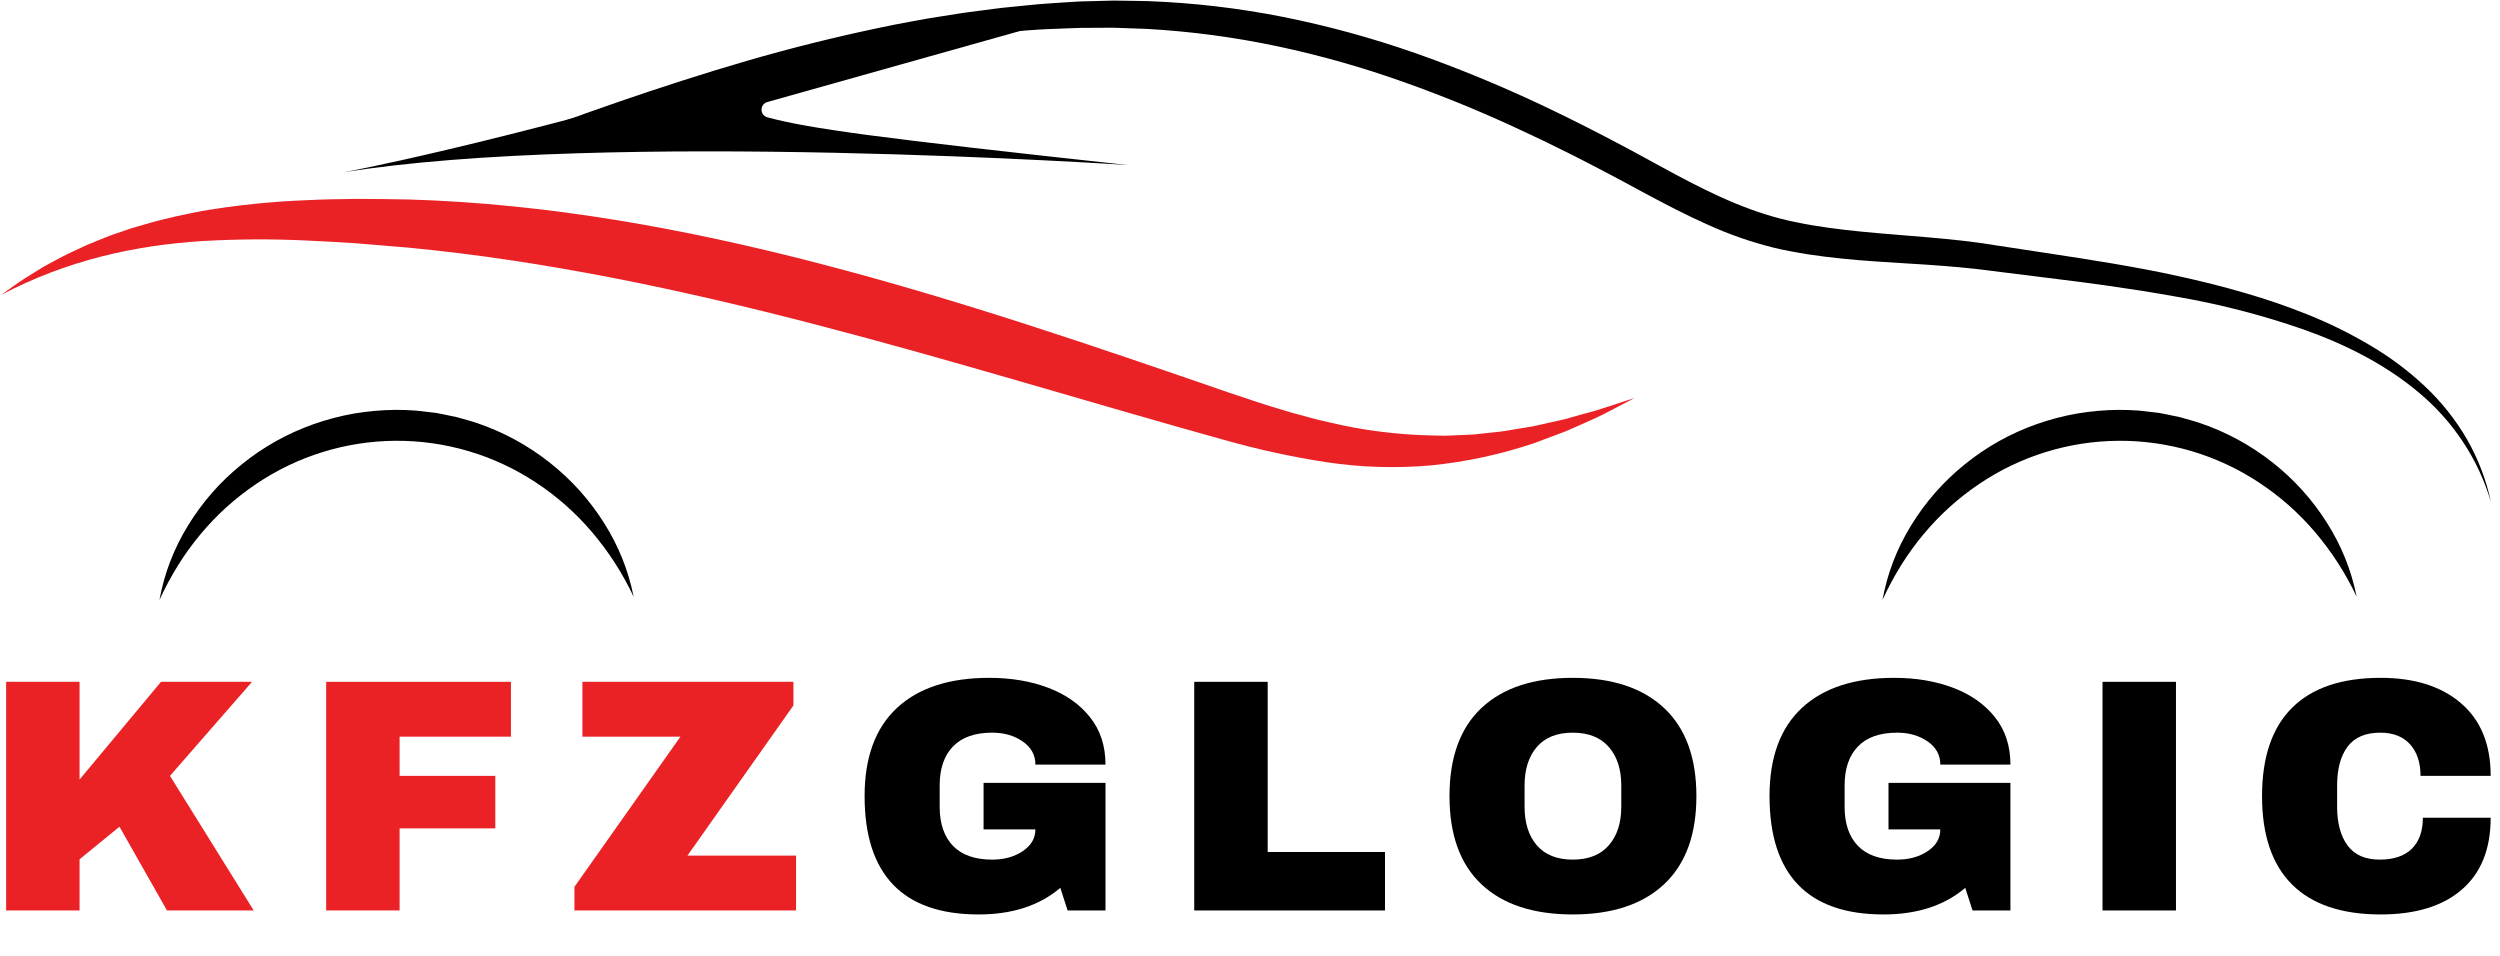
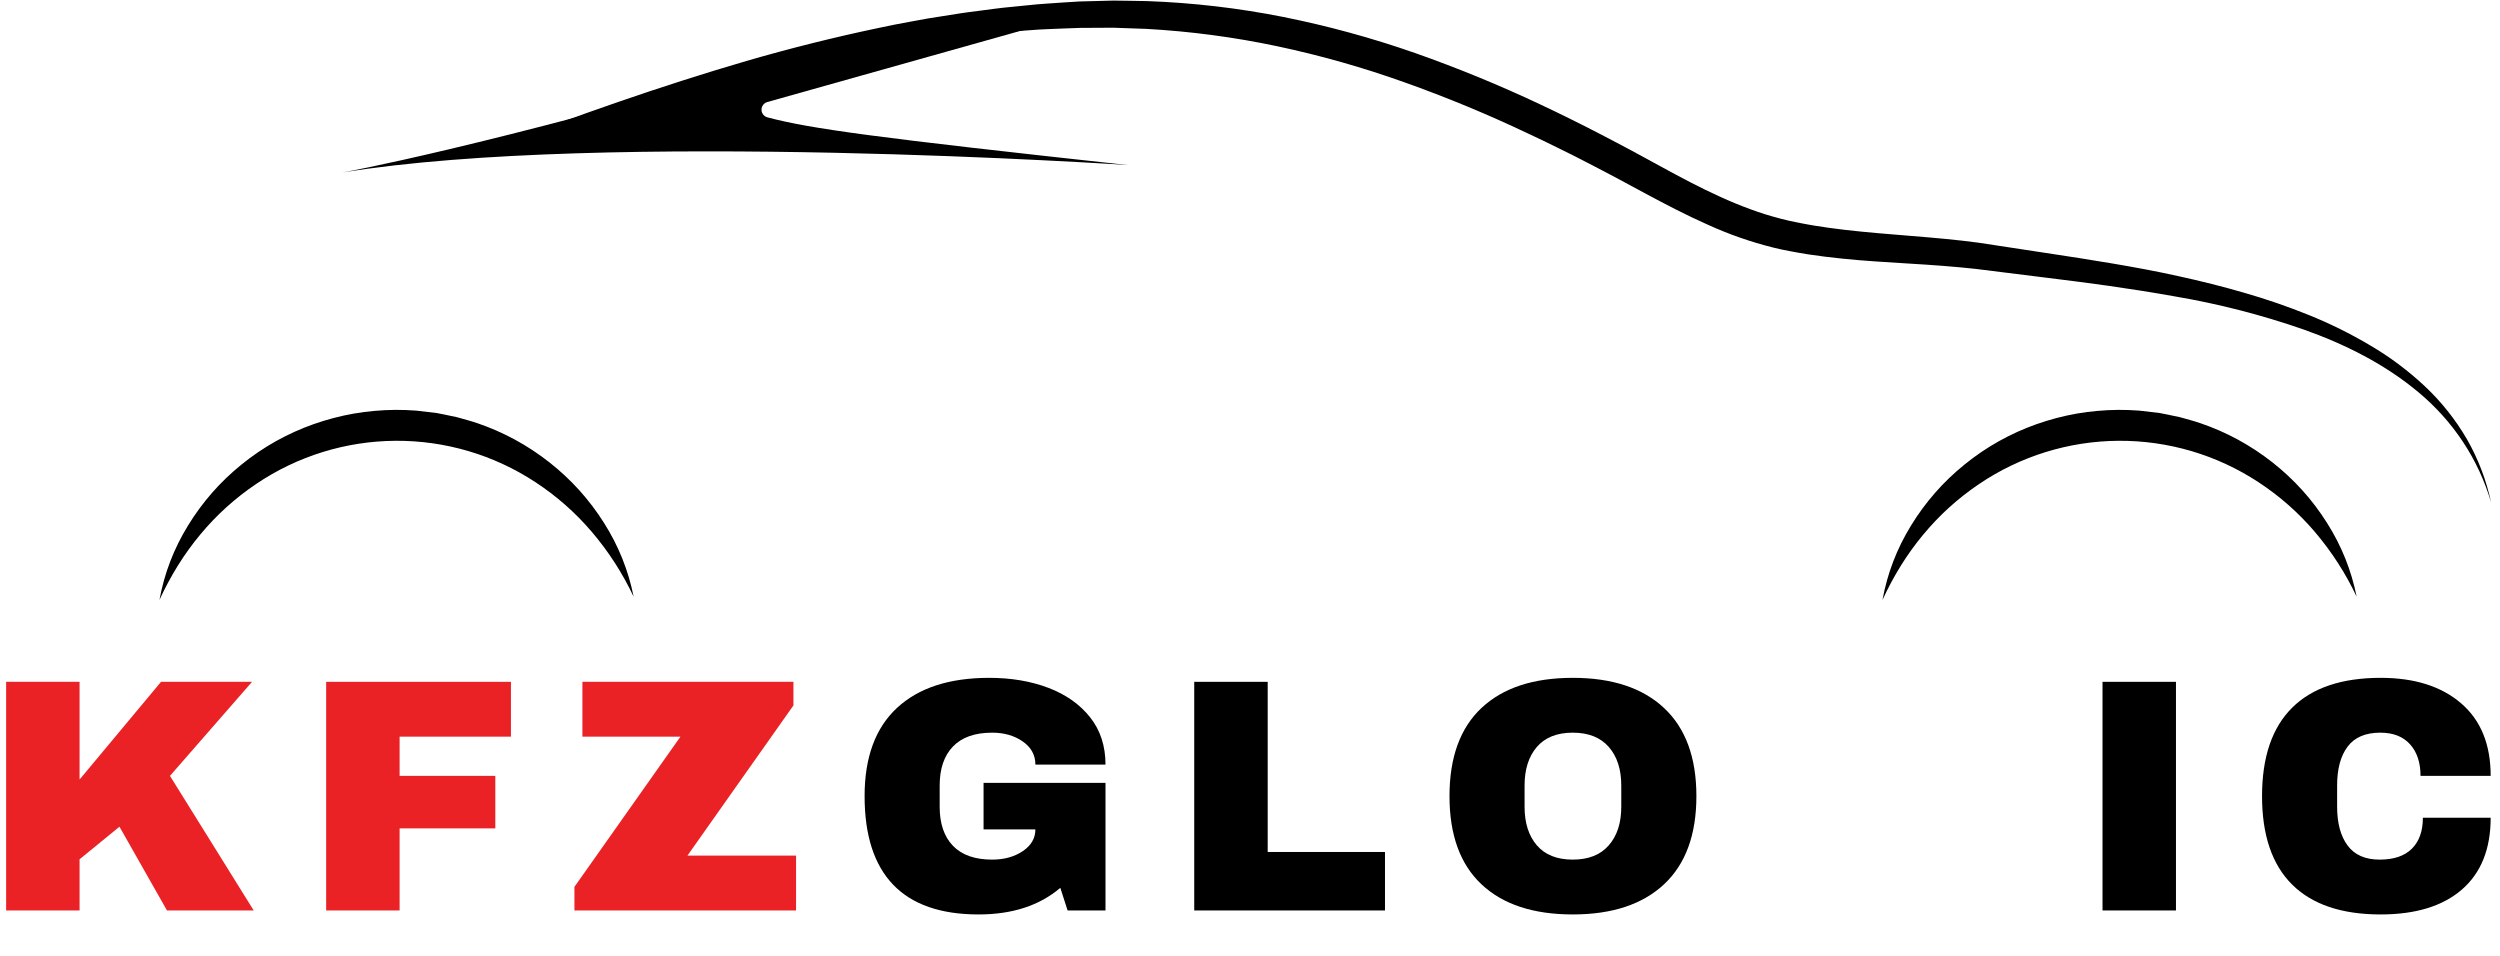
<svg xmlns="http://www.w3.org/2000/svg" width="1214" zoomAndPan="magnify" viewBox="0 0 910.5 348" height="464" preserveAspectRatio="xMidYMid meet" version="1.2">
  <defs>
    <clipPath id="75c37d5fe1">
      <path d="M 179 0.094 L 907.281 0.094 L 907.281 183 L 179 183 Z M 179 0.094 " />
    </clipPath>
    <clipPath id="1f5cd810b1">
      <path d="M 0.391 72 L 596 72 L 596 171 L 0.391 171 Z M 0.391 72 " />
    </clipPath>
    <clipPath id="7cbd1edc86">
      <path d="M 685 149 L 859 149 L 859 218.633 L 685 218.633 Z M 685 149 " />
    </clipPath>
    <clipPath id="dc62c1fd29">
      <path d="M 58 149 L 231 149 L 231 218.633 L 58 218.633 Z M 58 149 " />
    </clipPath>
  </defs>
  <g id="dbf75da8a3">
    <g clip-rule="nonzero" clip-path="url(#75c37d5fe1)">
      <path style=" stroke:none;fill-rule:nonzero;fill:#000000;fill-opacity:1;" d="M 907.234 182.922 C 905.504 174.832 902.59 167.195 898.488 160.008 C 894.297 152.801 889.164 146.344 883.086 140.633 C 877 134.938 870.367 129.98 863.176 125.758 C 856.031 121.527 848.605 117.852 840.902 114.738 C 833.23 111.637 825.418 108.945 817.461 106.664 C 809.535 104.344 801.527 102.363 793.484 100.594 C 785.449 98.805 777.355 97.324 769.262 95.945 C 761.168 94.57 753.066 93.332 744.988 92.109 L 720.711 88.41 C 712.465 87.293 704.23 86.594 696.082 85.93 C 687.934 85.27 679.848 84.637 671.883 83.711 C 667.891 83.27 663.949 82.684 660.031 82.047 C 658.086 81.676 656.117 81.375 654.199 80.941 L 651.301 80.332 L 648.48 79.633 C 644.703 78.66 640.988 77.496 637.332 76.141 C 633.656 74.793 630.012 73.289 626.406 71.637 C 619.184 68.363 612.094 64.582 604.961 60.688 L 594.191 54.828 C 590.574 52.871 586.914 50.996 583.277 49.078 C 579.652 47.141 575.934 45.355 572.266 43.496 C 568.594 41.637 564.859 39.887 561.137 38.113 C 546.188 31.055 530.91 24.781 515.316 19.293 C 499.637 13.816 483.656 9.441 467.371 6.176 C 451.051 2.934 434.574 1.008 417.945 0.406 C 413.793 0.34 409.645 0.238 405.496 0.211 L 393.059 0.539 C 388.93 0.766 384.816 1.082 380.695 1.352 C 378.633 1.465 376.582 1.695 374.531 1.895 L 368.375 2.512 C 364.266 2.863 360.188 3.488 356.102 3.996 C 354.059 4.273 352.012 4.504 349.977 4.82 L 337.773 6.758 C 335.742 7.105 333.727 7.5 331.703 7.867 C 327.66 8.617 323.613 9.355 319.602 10.258 C 303.516 13.652 287.598 17.637 271.848 22.207 C 240.383 31.406 209.539 42.293 179.016 53.969 C 210.359 44.711 241.633 35.27 273.297 27.656 C 289.102 23.773 305.016 20.383 321.012 17.648 C 325 16.898 329.02 16.355 333.02 15.707 C 335.023 15.402 337.023 15.066 339.027 14.777 L 345.055 13.988 L 351.078 13.203 C 353.082 12.941 355.102 12.777 357.113 12.559 C 361.141 12.172 365.156 11.664 369.191 11.43 L 375.238 10.992 C 377.254 10.852 379.27 10.68 381.285 10.625 C 385.32 10.473 389.359 10.273 393.391 10.16 L 405.445 10.094 C 409.461 10.203 413.473 10.379 417.484 10.516 C 433.547 11.41 449.449 13.516 465.184 16.844 C 480.934 20.188 496.391 24.57 511.547 29.992 C 526.762 35.406 541.66 41.578 556.246 48.5 C 559.902 50.227 563.57 51.918 567.184 53.754 C 570.801 55.57 574.453 57.309 578.031 59.211 C 581.621 61.094 585.23 62.93 588.801 64.844 L 599.566 70.645 C 606.797 74.512 614.156 78.363 621.836 81.773 C 629.582 85.312 637.586 88.109 645.848 90.172 L 648.984 90.898 L 652.09 91.508 C 654.16 91.945 656.234 92.234 658.309 92.602 C 662.453 93.215 666.602 93.77 670.734 94.172 C 679.004 95.035 687.219 95.492 695.355 96 C 703.5 96.488 711.551 97.059 719.516 97.93 L 743.77 100.953 C 751.867 101.953 759.941 102.961 767.984 104.102 C 776.031 105.246 784.039 106.512 792.012 107.938 C 807.973 110.648 823.598 114.66 838.891 119.973 C 854.043 125.34 868.641 132.633 880.961 142.988 C 887.176 148.191 892.527 154.164 897.008 160.914 C 901.516 167.742 904.926 175.078 907.234 182.922 Z M 907.234 182.922 " />
    </g>
    <g clip-rule="nonzero" clip-path="url(#1f5cd810b1)">
-       <path style=" stroke:none;fill-rule:nonzero;fill:#ea2226;fill-opacity:1;" d="M 595.305 144.961 C 589.117 146.828 583.02 149.211 576.82 150.711 L 572.195 152.023 L 569.887 152.676 L 567.562 153.199 L 558.285 155.273 L 548.988 156.805 C 547.441 157.109 545.891 157.27 544.34 157.426 L 539.688 157.926 C 536.594 158.348 533.484 158.387 530.387 158.527 C 528.836 158.582 527.289 158.688 525.742 158.691 L 521.094 158.582 C 508.602 158.297 496.277 156.715 484.117 153.828 L 479.523 152.75 L 470.344 150.273 L 465.758 148.891 L 461.172 147.496 L 456.59 145.992 L 447.414 142.934 C 398.379 125.984 349.141 109.18 299.449 96.246 C 249.773 83.281 199.555 74.184 149.148 72.656 C 142.848 72.539 136.547 72.453 130.254 72.438 C 123.965 72.508 117.672 72.582 111.371 72.918 C 98.691 73.418 86.094 74.727 73.582 76.844 C 70.445 77.465 67.305 78.09 64.172 78.77 C 61.047 79.562 57.914 80.219 54.797 81.129 C 51.684 82.059 48.562 82.832 45.469 83.949 L 40.824 85.535 C 39.277 86.066 37.746 86.754 36.211 87.363 L 31.613 89.238 L 27.051 91.367 C 24 92.707 21 94.371 17.996 95.98 L 15.75 97.215 L 13.527 98.59 L 9.102 101.34 C 6.16 103.219 3.281 105.383 0.391 107.422 C 24.383 94.785 49.207 89.297 74.051 87.777 C 86.488 87.062 98.934 86.996 111.383 87.59 C 117.609 87.855 123.848 88.219 130.086 88.637 L 148.766 90.195 C 198.551 94.961 248.074 105.453 297.441 118.301 C 346.828 131.129 396.043 146.371 445.578 160.152 C 457.941 163.664 470.473 166.398 483.176 168.355 C 495.816 170.242 508.504 170.617 521.234 169.488 C 534.082 168.195 546.621 165.484 558.855 161.355 L 568.082 157.883 L 570.387 157.016 L 572.672 156.016 L 577.238 153.996 L 581.793 151.93 C 583.309 151.25 584.801 150.406 586.309 149.656 C 589.316 148.117 592.312 146.551 595.305 144.961 Z M 595.305 144.961 " />
-     </g>
+       </g>
    <path style=" stroke:none;fill-rule:nonzero;fill:#000000;fill-opacity:1;" d="M 376.125 9.98 L 279.453 37.16 C 279.148 37.246 278.863 37.379 278.598 37.562 C 278.336 37.742 278.109 37.957 277.918 38.215 C 277.727 38.469 277.582 38.746 277.484 39.051 C 277.383 39.355 277.336 39.664 277.34 39.984 C 277.344 40.301 277.398 40.609 277.508 40.91 C 277.613 41.211 277.766 41.488 277.965 41.738 C 278.16 41.988 278.395 42.199 278.66 42.371 C 278.93 42.547 279.219 42.672 279.527 42.75 C 295.121 46.891 319.066 50.148 410.859 60.121 C 410.859 60.121 220.383 47.254 124.602 62.84 C 124.602 62.84 174.863 53.969 285.738 21.574 C 285.824 21.551 285.902 21.516 285.988 21.488 C 288.93 20.668 342.332 5.844 375.199 4.32 C 375.547 4.312 375.891 4.363 376.223 4.477 C 376.555 4.59 376.855 4.758 377.129 4.98 C 377.398 5.203 377.621 5.465 377.797 5.77 C 377.973 6.074 378.086 6.398 378.145 6.746 C 378.199 7.09 378.195 7.438 378.125 7.781 C 378.055 8.125 377.93 8.445 377.742 8.742 C 377.559 9.039 377.324 9.293 377.047 9.508 C 376.77 9.719 376.461 9.879 376.125 9.98 Z M 376.125 9.98 " />
    <g clip-rule="nonzero" clip-path="url(#7cbd1edc86)">
      <path style=" stroke:none;fill-rule:nonzero;fill:#000000;fill-opacity:1;" d="M 858.297 217.336 C 856.363 207.695 852.762 198.727 847.488 190.426 C 842.141 181.953 835.531 174.621 827.656 168.422 C 819.684 162.141 810.891 157.363 801.277 154.09 C 798.891 153.277 796.438 152.66 794.008 151.957 C 791.547 151.406 789.062 150.934 786.586 150.426 C 784.082 150.102 781.566 149.832 779.059 149.543 L 775.273 149.336 C 774.008 149.281 772.742 149.293 771.48 149.273 C 766.406 149.324 761.371 149.773 756.375 150.625 C 751.387 151.508 746.504 152.793 741.727 154.477 C 732.152 157.867 723.418 162.758 715.527 169.148 C 707.73 175.449 701.219 182.871 695.988 191.418 C 690.832 199.801 687.367 208.828 685.598 218.504 C 687.578 214.184 689.82 210.004 692.324 205.961 C 694.789 201.992 697.516 198.219 700.508 194.629 C 706.398 187.539 713.168 181.414 720.816 176.258 C 722.68 175 724.582 173.812 726.531 172.695 C 728.477 171.578 730.465 170.531 732.488 169.562 C 734.512 168.59 736.57 167.691 738.66 166.871 C 740.754 166.051 742.871 165.309 745.016 164.645 C 747.16 163.98 749.328 163.395 751.52 162.887 C 753.707 162.383 755.91 161.957 758.129 161.613 C 760.352 161.27 762.578 161.008 764.82 160.828 C 767.059 160.648 769.301 160.551 771.547 160.535 C 773.793 160.52 776.039 160.59 778.281 160.738 C 780.52 160.887 782.754 161.121 784.977 161.434 C 787.203 161.75 789.41 162.145 791.605 162.621 C 793.801 163.098 795.977 163.652 798.133 164.289 C 800.285 164.926 802.414 165.641 804.516 166.434 C 806.617 167.227 808.688 168.094 810.723 169.039 C 812.762 169.984 814.762 171.004 816.723 172.094 C 818.688 173.188 820.605 174.348 822.484 175.582 C 830.195 180.633 837.047 186.664 843.035 193.672 C 849.172 200.883 854.262 208.773 858.297 217.336 Z M 858.297 217.336 " />
    </g>
    <g clip-rule="nonzero" clip-path="url(#dc62c1fd29)">
      <path style=" stroke:none;fill-rule:nonzero;fill:#000000;fill-opacity:1;" d="M 230.773 217.336 C 228.844 207.695 225.242 198.727 219.969 190.426 C 214.621 181.953 208.012 174.621 200.137 168.422 C 192.164 162.141 183.371 157.367 173.762 154.09 C 171.371 153.277 168.918 152.66 166.492 151.957 C 164.027 151.406 161.543 150.934 159.066 150.426 C 156.562 150.102 154.047 149.832 151.539 149.543 L 147.754 149.336 C 146.492 149.281 145.227 149.293 143.961 149.273 C 138.891 149.324 133.855 149.773 128.855 150.625 C 123.867 151.508 118.988 152.793 114.211 154.477 C 104.633 157.867 95.898 162.758 88.004 169.148 C 80.207 175.445 73.695 182.871 68.465 191.418 C 63.309 199.797 59.844 208.824 58.074 218.5 C 60.059 214.18 62.297 210 64.801 205.957 C 67.266 201.992 69.992 198.215 72.984 194.625 C 78.875 187.535 85.645 181.414 93.293 176.258 C 95.156 175 97.059 173.812 99.008 172.695 C 100.953 171.578 102.941 170.531 104.965 169.562 C 106.988 168.59 109.047 167.691 111.137 166.871 C 113.23 166.051 115.348 165.309 117.492 164.645 C 119.637 163.98 121.805 163.395 123.996 162.887 C 126.184 162.383 128.387 161.957 130.605 161.613 C 132.828 161.27 135.055 161.008 137.297 160.828 C 139.535 160.648 141.777 160.551 144.023 160.535 C 146.27 160.52 148.516 160.59 150.758 160.738 C 152.996 160.887 155.23 161.121 157.453 161.434 C 159.68 161.75 161.887 162.145 164.082 162.621 C 166.277 163.098 168.453 163.652 170.609 164.289 C 172.762 164.926 174.891 165.641 176.992 166.434 C 179.094 167.227 181.164 168.094 183.199 169.039 C 185.238 169.984 187.238 171.004 189.199 172.094 C 191.164 173.188 193.082 174.348 194.961 175.582 C 202.672 180.633 209.523 186.664 215.512 193.672 C 221.648 200.883 226.738 208.773 230.773 217.336 Z M 230.773 217.336 " />
    </g>
    <g style="fill:#ea2226;fill-opacity:1;">
      <g transform="translate(-6.721, 331.588)">
        <path style="stroke:none" d="M 65.359 -83.266 L 98.516 -83.266 L 68.625 -49.016 L 99.125 0 L 67.531 0 L 50.234 -30.5 L 35.703 -18.641 L 35.703 0 L 8.953 0 L 8.953 -83.266 L 35.703 -83.266 L 35.703 -47.688 Z M 65.359 -83.266 " />
      </g>
    </g>
    <g style="fill:#ea2226;fill-opacity:1;">
      <g transform="translate(109.835, 331.588)">
        <path style="stroke:none" d="M 8.953 -83.266 L 76.25 -83.266 L 76.25 -63.297 L 35.703 -63.297 L 35.703 -49.016 L 70.562 -49.016 L 70.562 -29.891 L 35.703 -29.891 L 35.703 0 L 8.953 0 Z M 8.953 -83.266 " />
      </g>
    </g>
    <g style="fill:#ea2226;fill-opacity:1;">
      <g transform="translate(206.3, 331.588)">
        <path style="stroke:none" d="M 44.062 -19.969 L 83.625 -19.969 L 83.625 0 L 2.906 0 L 2.906 -8.594 L 41.516 -63.297 L 5.812 -63.297 L 5.812 -83.266 L 82.672 -83.266 L 82.672 -74.672 Z M 44.062 -19.969 " />
      </g>
    </g>
    <g style="fill:#000000;fill-opacity:1;">
      <g transform="translate(309.433, 331.588)">
        <path style="stroke:none" d="M 50.828 -84.719 C 58.816 -84.719 66 -83.504 72.375 -81.078 C 78.75 -78.66 83.812 -75.094 87.562 -70.375 C 91.312 -65.656 93.188 -59.906 93.188 -53.125 L 67.656 -53.125 C 67.656 -56.602 66.117 -59.41 63.047 -61.547 C 59.984 -63.68 56.273 -64.75 51.922 -64.75 C 45.629 -64.75 40.867 -63.07 37.641 -59.719 C 34.41 -56.375 32.797 -51.633 32.797 -45.5 L 32.797 -37.766 C 32.797 -31.629 34.41 -26.883 37.641 -23.531 C 40.867 -20.188 45.629 -18.516 51.922 -18.516 C 56.273 -18.516 59.984 -19.539 63.047 -21.594 C 66.117 -23.656 67.656 -26.301 67.656 -29.531 L 48.781 -29.531 L 48.781 -46.469 L 93.188 -46.469 L 93.188 0 L 79.391 0 L 76.734 -8.234 C 69.148 -1.773 59.223 1.453 46.953 1.453 C 33.16 1.453 22.797 -2.156 15.859 -9.375 C 8.922 -16.602 5.453 -27.359 5.453 -41.641 C 5.453 -55.754 9.383 -66.461 17.25 -73.766 C 25.113 -81.066 36.305 -84.719 50.828 -84.719 Z M 50.828 -84.719 " />
      </g>
    </g>
    <g style="fill:#000000;fill-opacity:1;">
      <g transform="translate(425.989, 331.588)">
        <path style="stroke:none" d="M 8.953 -83.266 L 35.703 -83.266 L 35.703 -21.297 L 78.422 -21.297 L 78.422 0 L 8.953 0 Z M 8.953 -83.266 " />
      </g>
    </g>
    <g style="fill:#000000;fill-opacity:1;">
      <g transform="translate(522.453, 331.588)">
        <path style="stroke:none" d="M 50.344 -84.719 C 64.707 -84.719 75.801 -81.047 83.625 -73.703 C 91.457 -66.359 95.375 -55.672 95.375 -41.641 C 95.375 -27.598 91.457 -16.906 83.625 -9.562 C 75.801 -2.219 64.707 1.453 50.344 1.453 C 35.988 1.453 24.914 -2.195 17.125 -9.5 C 9.344 -16.801 5.453 -27.516 5.453 -41.641 C 5.453 -55.754 9.344 -66.461 17.125 -73.766 C 24.914 -81.066 35.988 -84.719 50.344 -84.719 Z M 50.344 -64.75 C 44.613 -64.75 40.254 -63.016 37.266 -59.547 C 34.285 -56.078 32.797 -51.395 32.797 -45.5 L 32.797 -37.766 C 32.797 -31.867 34.285 -27.188 37.266 -23.719 C 40.254 -20.25 44.613 -18.516 50.344 -18.516 C 56.07 -18.516 60.445 -20.25 63.469 -23.719 C 66.5 -27.188 68.016 -31.867 68.016 -37.766 L 68.016 -45.5 C 68.016 -51.395 66.5 -56.078 63.469 -59.547 C 60.445 -63.016 56.07 -64.75 50.344 -64.75 Z M 50.344 -64.75 " />
      </g>
    </g>
    <g style="fill:#000000;fill-opacity:1;">
      <g transform="translate(639.009, 331.588)">
-         <path style="stroke:none" d="M 50.828 -84.719 C 58.816 -84.719 66 -83.504 72.375 -81.078 C 78.75 -78.66 83.812 -75.094 87.562 -70.375 C 91.312 -65.656 93.188 -59.906 93.188 -53.125 L 67.656 -53.125 C 67.656 -56.602 66.117 -59.41 63.047 -61.547 C 59.984 -63.68 56.273 -64.75 51.922 -64.75 C 45.629 -64.75 40.867 -63.07 37.641 -59.719 C 34.41 -56.375 32.797 -51.633 32.797 -45.5 L 32.797 -37.766 C 32.797 -31.629 34.41 -26.883 37.641 -23.531 C 40.867 -20.188 45.629 -18.516 51.922 -18.516 C 56.273 -18.516 59.984 -19.539 63.047 -21.594 C 66.117 -23.656 67.656 -26.301 67.656 -29.531 L 48.781 -29.531 L 48.781 -46.469 L 93.188 -46.469 L 93.188 0 L 79.391 0 L 76.734 -8.234 C 69.148 -1.773 59.223 1.453 46.953 1.453 C 33.16 1.453 22.797 -2.156 15.859 -9.375 C 8.922 -16.602 5.453 -27.359 5.453 -41.641 C 5.453 -55.754 9.383 -66.461 17.25 -73.766 C 25.113 -81.066 36.305 -84.719 50.828 -84.719 Z M 50.828 -84.719 " />
-       </g>
+         </g>
    </g>
    <g style="fill:#000000;fill-opacity:1;">
      <g transform="translate(755.565, 331.588)">
        <path style="stroke:none" d="M 10.172 0 L 10.172 -83.266 L 36.922 -83.266 L 36.922 0 Z M 10.172 0 " />
      </g>
    </g>
    <g style="fill:#000000;fill-opacity:1;">
      <g transform="translate(818.382, 331.588)">
        <path style="stroke:none" d="M 48.656 -84.719 C 61 -84.719 70.758 -81.629 77.938 -75.453 C 85.125 -69.285 88.719 -60.473 88.719 -49.016 L 63.172 -49.016 C 63.172 -53.859 61.898 -57.691 59.359 -60.516 C 56.816 -63.336 53.207 -64.75 48.531 -64.75 C 43.125 -64.75 39.148 -63.051 36.609 -59.656 C 34.066 -56.27 32.797 -51.551 32.797 -45.5 L 32.797 -37.766 C 32.797 -31.797 34.066 -27.094 36.609 -23.656 C 39.148 -20.227 43.047 -18.516 48.297 -18.516 C 53.453 -18.516 57.363 -19.844 60.031 -22.5 C 62.695 -25.164 64.031 -28.922 64.031 -33.766 L 88.719 -33.766 C 88.719 -22.391 85.227 -13.676 78.25 -7.625 C 71.27 -1.57 61.406 1.453 48.656 1.453 C 34.457 1.453 23.707 -2.176 16.406 -9.438 C 9.102 -16.695 5.453 -27.43 5.453 -41.641 C 5.453 -55.836 9.102 -66.566 16.406 -73.828 C 23.707 -81.086 34.457 -84.719 48.656 -84.719 Z M 48.656 -84.719 " />
      </g>
    </g>
  </g>
</svg>